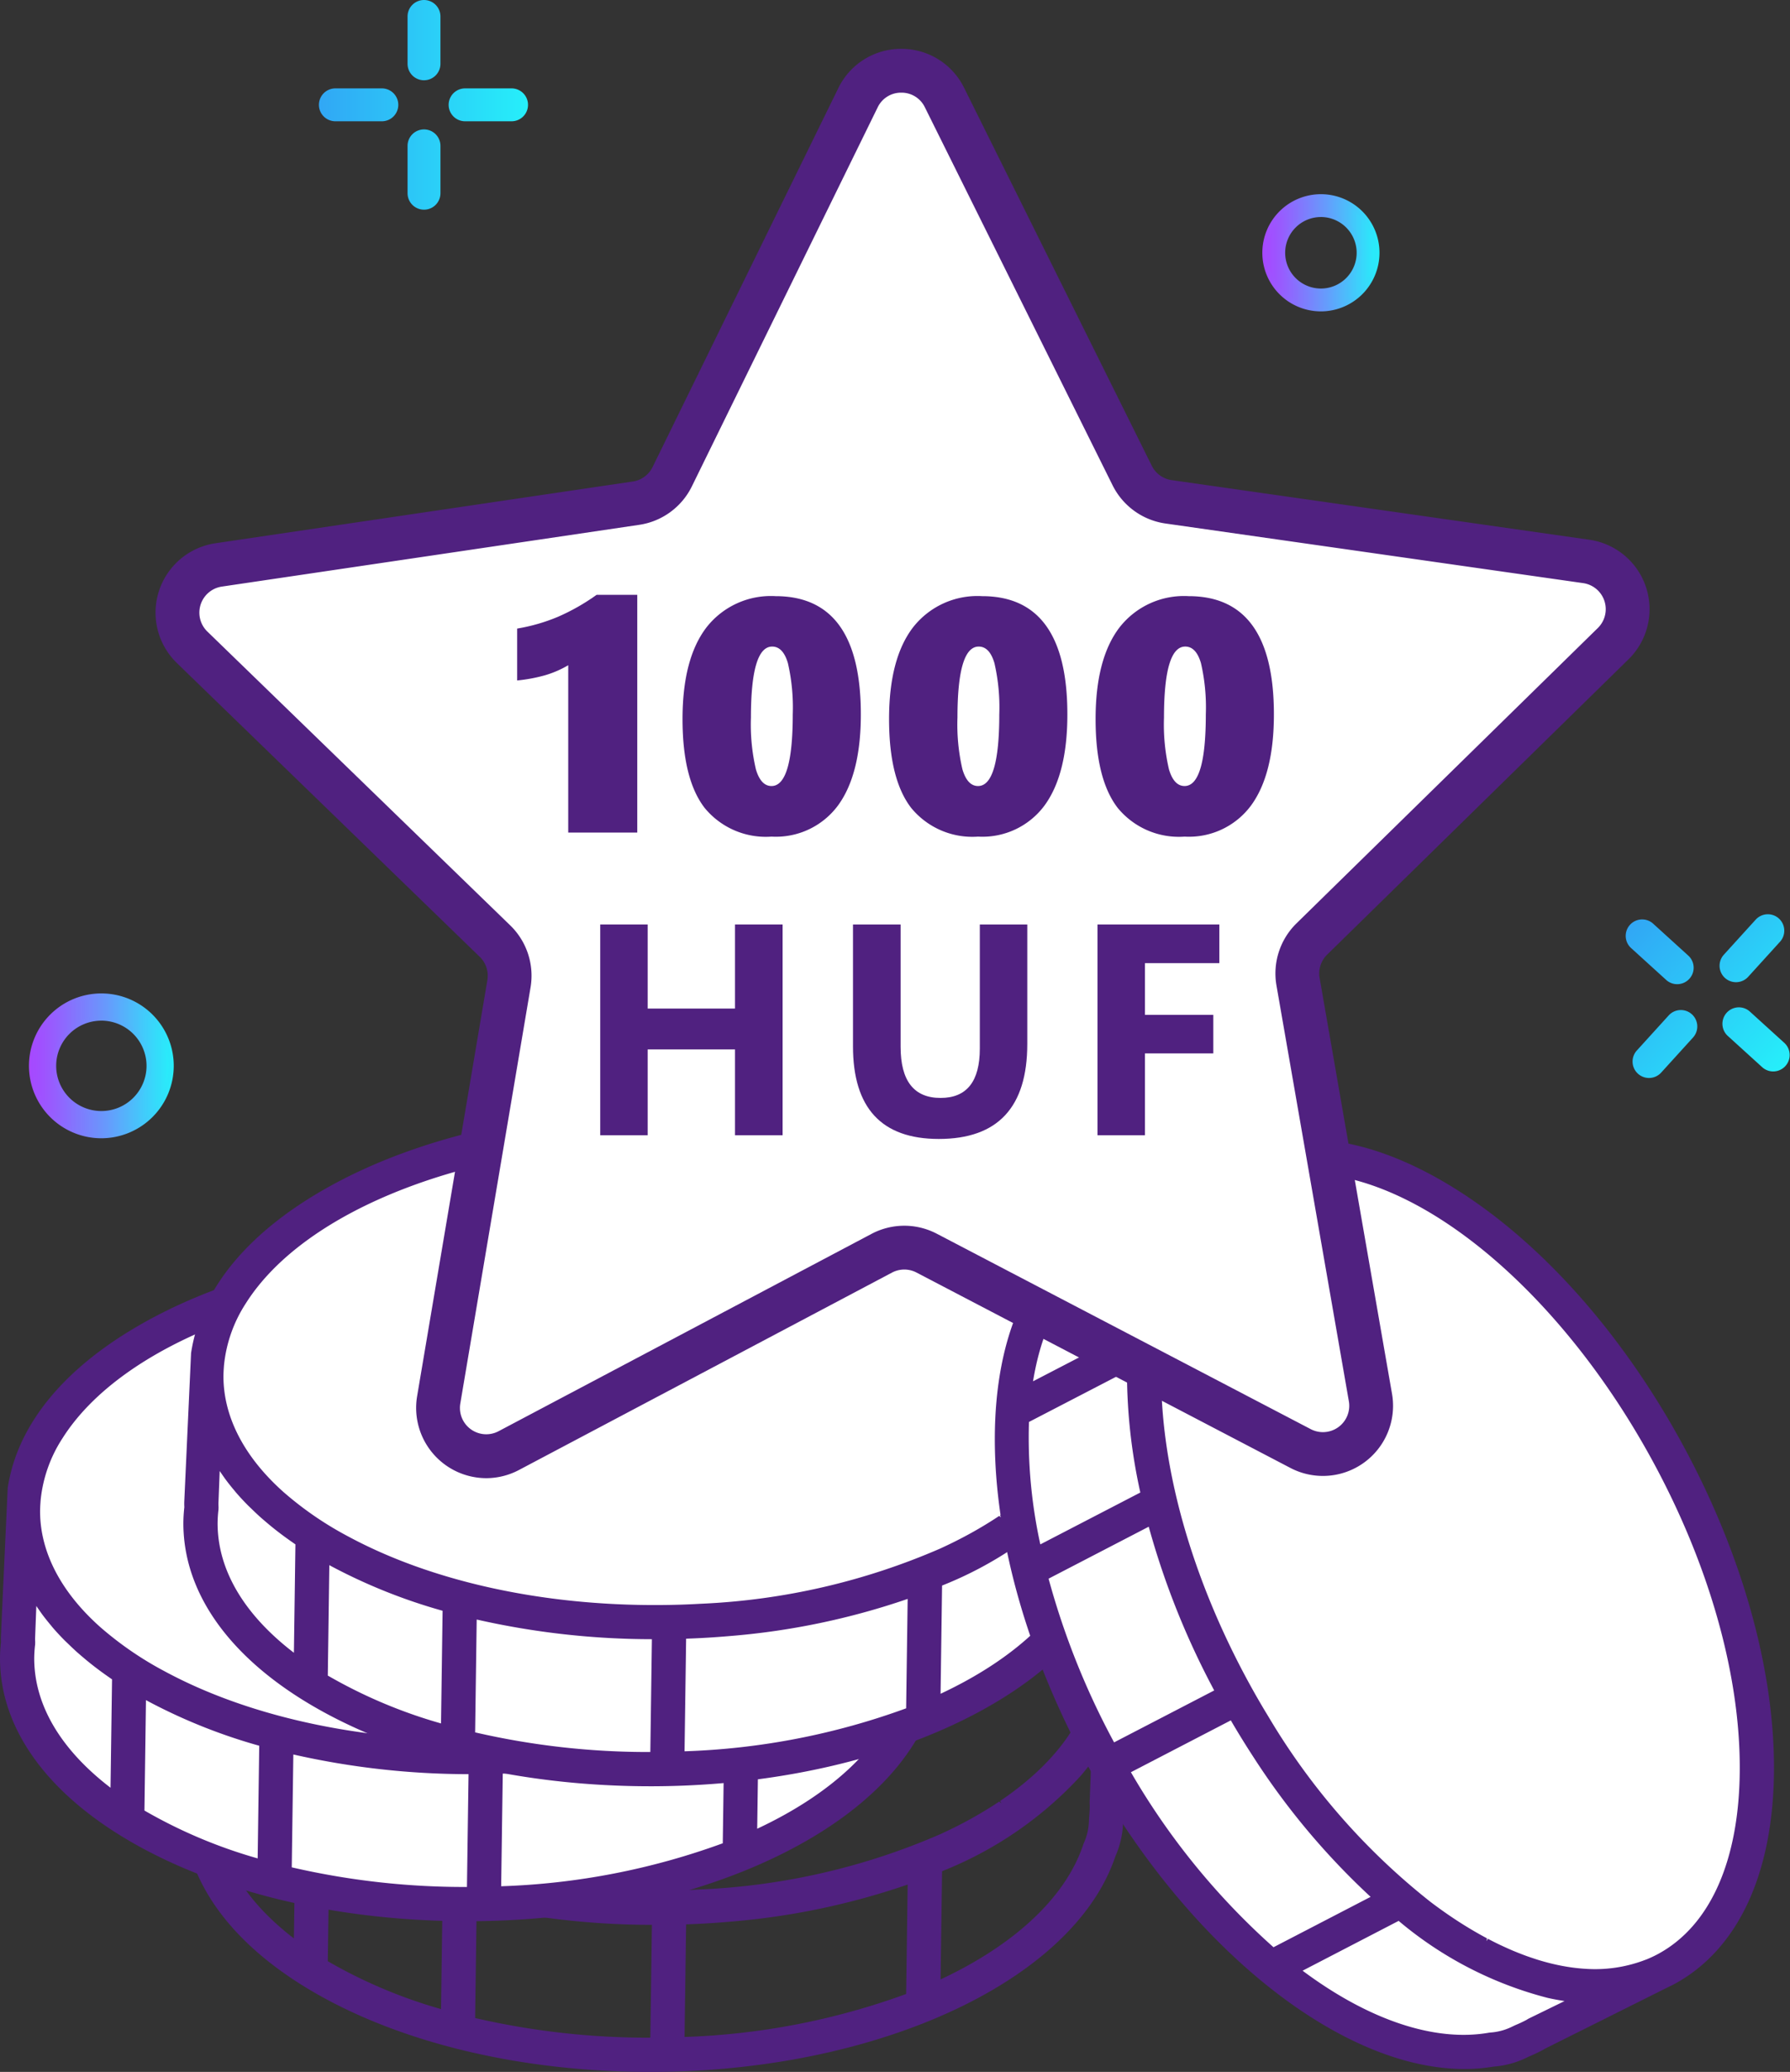
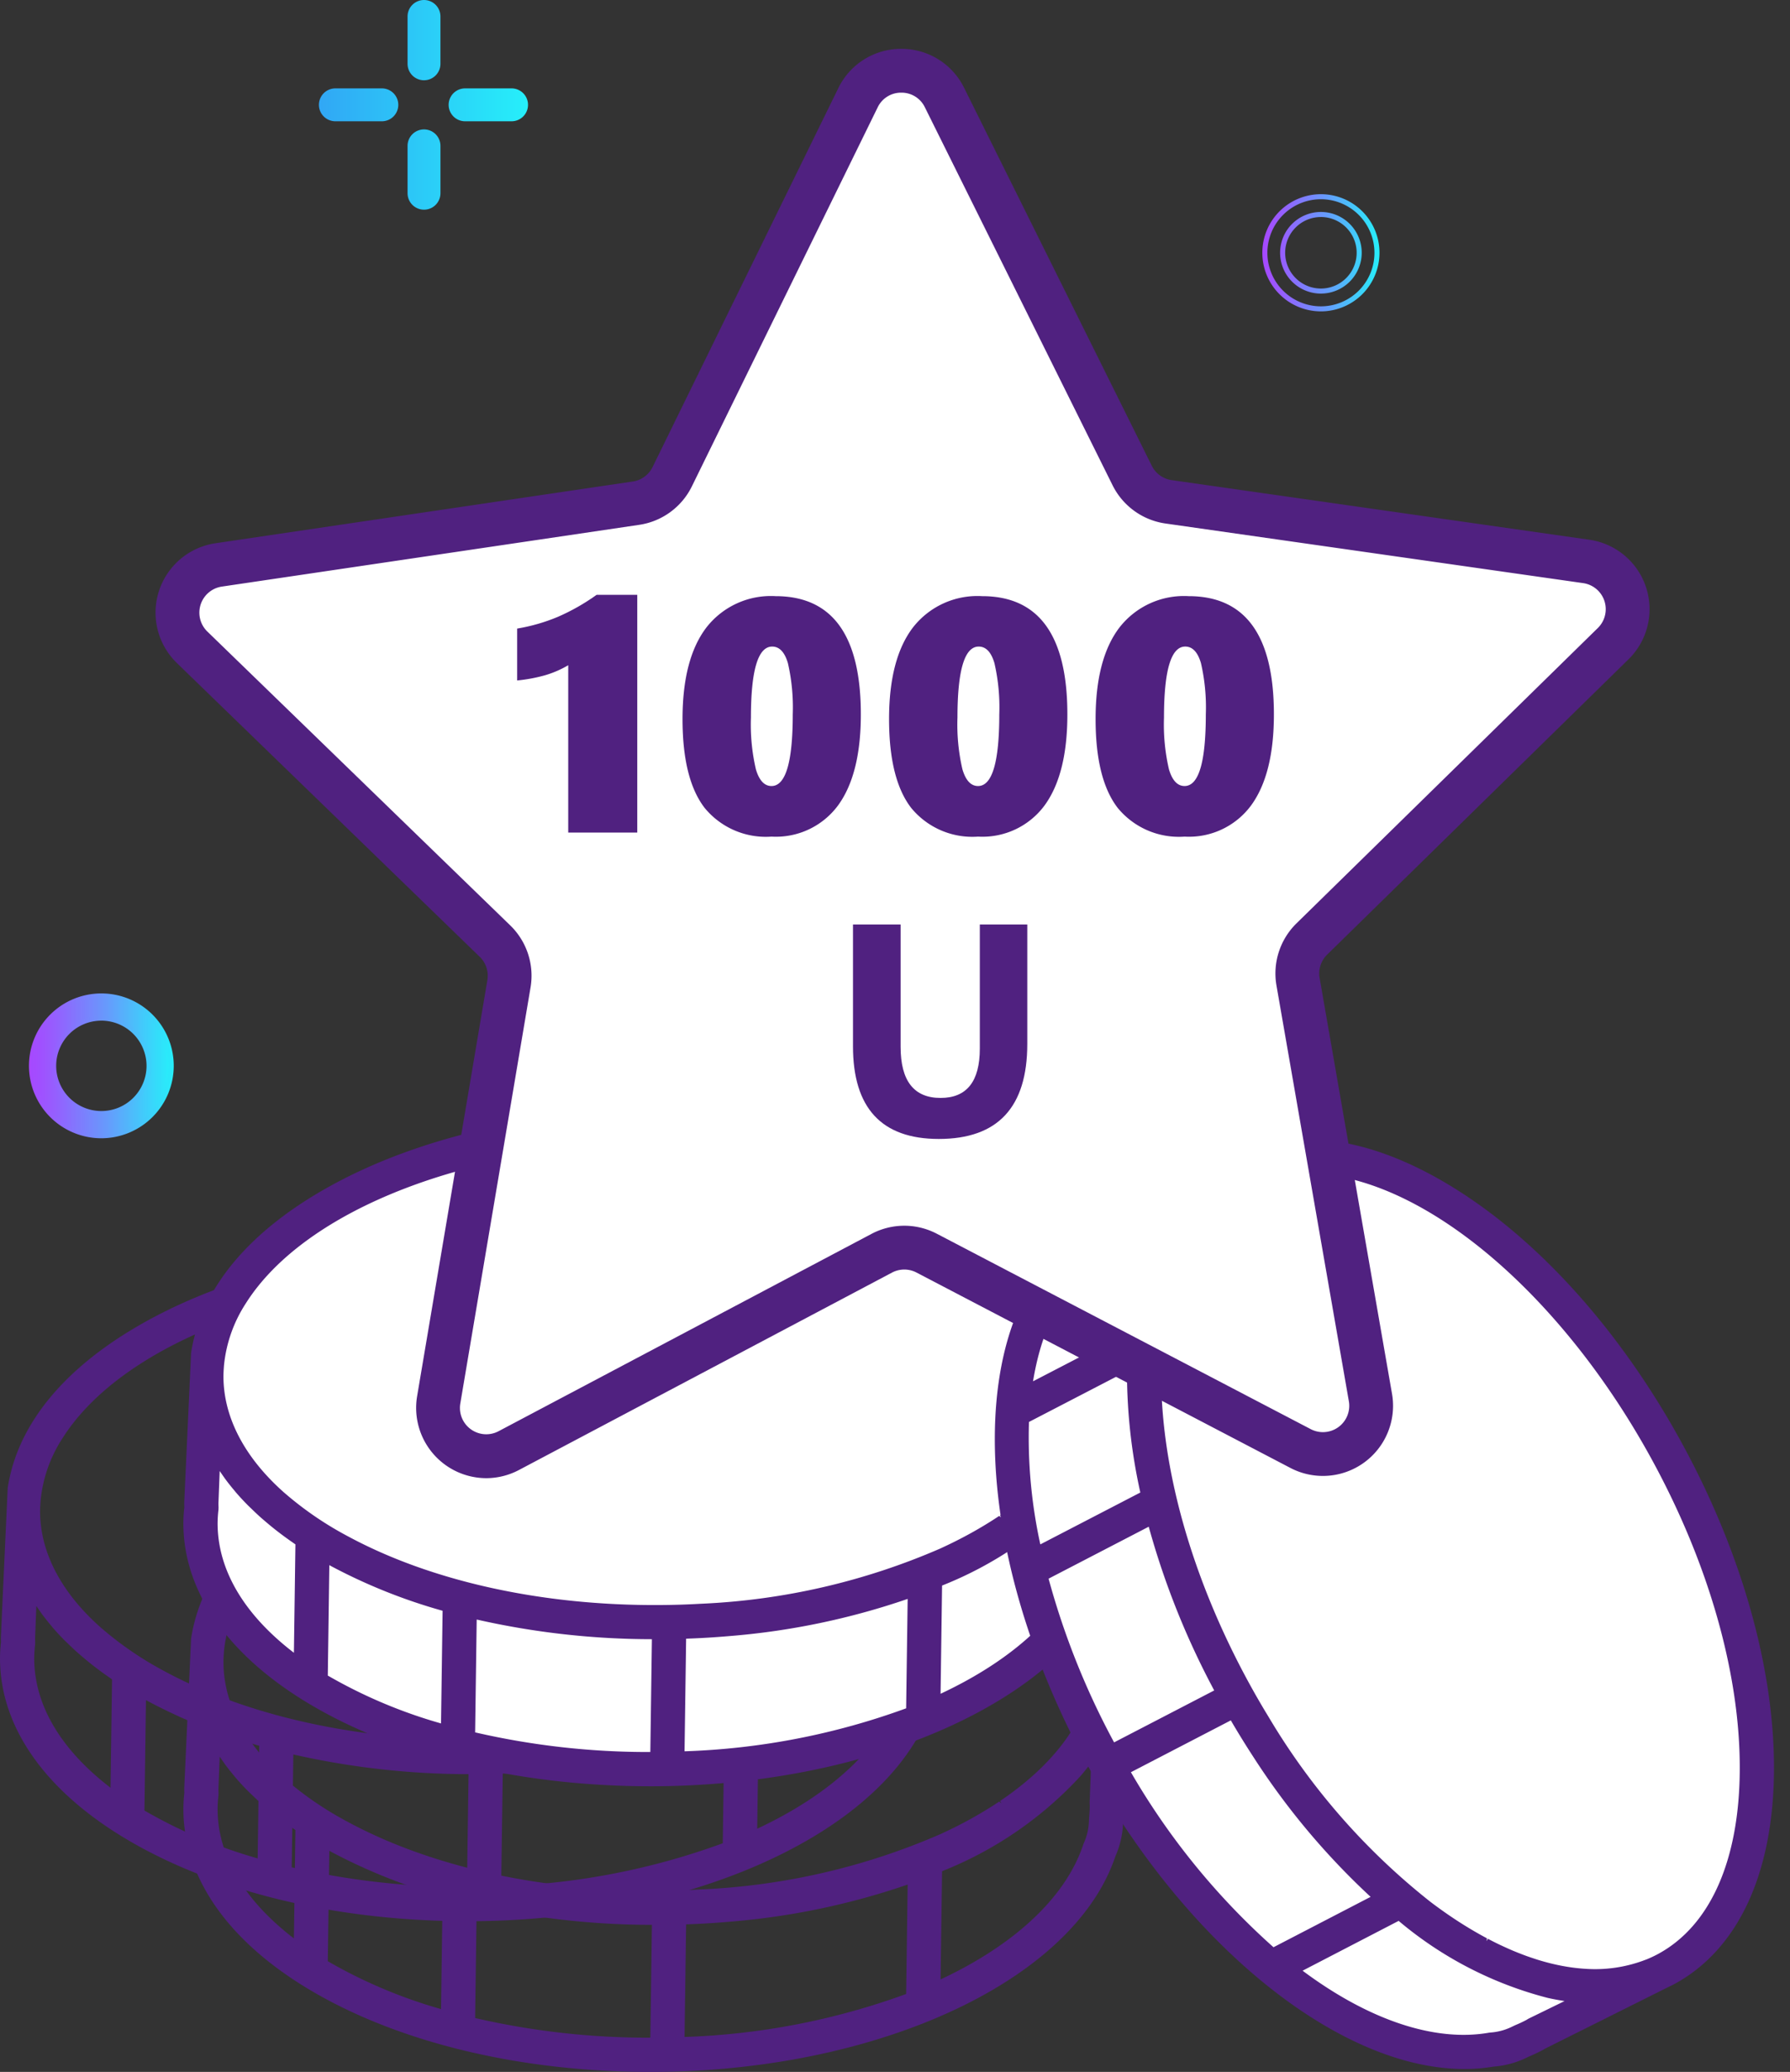
<svg xmlns="http://www.w3.org/2000/svg" xmlns:xlink="http://www.w3.org/1999/xlink" viewBox="0 0 152.751 176.757">
  <rect x="0" y="0" width="152.751" height="176.757" fill="#333333" stroke="none" />
  <defs>
    <style>.a{fill:#502180;}.b{fill:#fff;}.c{fill:url(#a);}.d{fill:url(#b);}.e{fill:url(#c);}.f{fill:url(#d);}.g{fill:url(#e);}.h{fill:url(#f);}</style>
    <linearGradient id="a" x1="27.179" y1="8.944" x2="45.096" y2="8.944" gradientUnits="userSpaceOnUse">
      <stop offset="0" stop-color="#31a7f5" />
      <stop offset="1" stop-color="#26effa" />
    </linearGradient>
    <linearGradient id="b" x1="2.686" y1="90.927" x2="14.611" y2="90.927" gradientUnits="userSpaceOnUse">
      <stop offset="0" stop-color="#a747ff" />
      <stop offset="0.174" stop-color="#955ffe" />
      <stop offset="0.542" stop-color="#669bfc" />
      <stop offset="1" stop-color="#26effa" />
    </linearGradient>
    <linearGradient id="c" x1="2.47" y1="90.927" x2="14.827" y2="90.927" xlink:href="#b" />
    <linearGradient id="d" x1="107.937" y1="21.564" x2="117.504" y2="21.564" xlink:href="#b" />
    <linearGradient id="e" x1="107.722" y1="21.564" x2="117.72" y2="21.564" xlink:href="#b" />
    <linearGradient id="f" x1="-608.619" y1="1058.359" x2="-590.702" y2="1058.359" gradientTransform="translate(1301.279 -295.159) rotate(42.256)" xlink:href="#a" />
  </defs>
  <path class="a" d="M84.005,125.49c-7.489-4.046-17.403-6.244-27.915-6.189s-20.402,2.357-27.849,6.481c-6.818,3.776-10.895,8.699-11.703,14.03q-.29,6.318-.579,12.636c-.007.177-.004.352.003.526a12.444,12.444,0,0,0-.08,1.416c.032,6.109,4.311,11.771,12.05,15.944,7.503,4.046,17.435,6.243,27.967,6.188,17.07-.09,31.976-6.206,37.493-14.967a15.341,15.341,0,0,0,1.576-3.285,7.527,7.527,0,0,0,.638-2.759l.009-.215a13.007,13.007,0,0,0,.066-1.328c0-.053-.004-.107-.008-.178q.171-5.896.342-11.792c.007-.188.019-.376.018-.565C95.999,135.324,91.728,129.662,84.005,125.49Zm-65.67,28.888a10.342,10.342,0,0,1,.075-1.225l.006-.192c-.006-.139-.011-.279-.006-.419l.131-3.415c.036.058.079.115.116.172.158.252.328.501.503.749.09.127.174.255.268.382.235.316.485.629.746.938.045.053.085.108.13.161.31.361.641.716.987,1.067.103.105.216.207.323.311.251.245.505.488.773.727.142.127.291.252.438.377.25.214.505.425.769.634q.243.193.494.382c.27.205.549.406.832.606.171.12.34.24.515.359l.009.007-.137,9.833C20.944,162.608,18.357,158.657,18.334,154.378Zm9.542,3.113c.178.1.349.204.532.302a47.307,47.307,0,0,0,9.597,3.817l-.141,10.097a42.959,42.959,0,0,1-10.127-4.261ZM40.309,172.344l.141-10.105a67.787,67.787,0,0,0,15.417,1.739l-.141,10.09A65.998,65.998,0,0,1,40.309,172.344Zm17.871,1.672.141-10.072c.101-.003.2-.01.301-.014q.698-.025,1.389-.063.217-.012.433-.025.826-.051,1.642-.119l.103-.008A61.794,61.794,0,0,0,77.695,160.44l-.137,9.829A60.964,60.964,0,0,1,58.179,174.016Zm35.039-20.27-.001.069c.001.052.004.103.009.17a10.517,10.517,0,0,1-.058,1.104l-.015.327a5.106,5.106,0,0,1-.45,1.907l-.046.118c-1.57,4.737-6.176,8.845-12.634,11.794l.136-9.755a31.91,31.91,0,0,0,11.857-8.099l.005-.006q.184-.214.36-.431c.103-.126.203-.252.301-.379.058-.075.118-.149.174-.225.179-.237.353-.476.517-.717Zm.361-12.301a10.545,10.545,0,0,1-.054,1.081l-.056.406a12.1,12.1,0,0,1-1.701,4.643l-.019.031c-.168.276-.349.548-.539.819l-.07.099q-.263.368-.554.73-.072.09-.147.18-.261.318-.544.631c-.082.09-.165.18-.249.269q-.248.265-.509.525c-.124.123-.252.245-.38.366-.146.138-.294.276-.446.412-.177.158-.359.314-.545.47-.117.098-.233.197-.353.294q-.362.292-.744.579c-.076.058-.151.116-.228.172q-.473.347-.975.686c-.026.018-.051.036-.078.054q-1.131.756-2.406,1.464c-.846.468-1.728.91-2.639,1.329a57.834,57.834,0,0,1-20.426,4.732c-.059.003-.119.005-.178.008-.531.029-1.064.054-1.601.071q-.911.028-1.83.034c-10.108.053-19.603-2.04-26.736-5.894a29.06,29.06,0,0,1-5.543-3.81c-3.37-3.006-5.179-6.433-5.198-9.988l0-.008c-.001-.21.01-.42.021-.629.004-.068.007-.132.012-.203l.013-.159a12.046,12.046,0,0,1,1.887-5.384c4.961-7.877,18.914-13.616,35.336-13.702,10.108-.053,19.603,2.04,26.736,5.894C89.738,131.374,93.552,136.274,93.579,141.446Z" />
  <path class="a" d="M55.513,176.757c-10.427,0-20.247-2.203-27.692-6.217-7.817-4.215-12.139-9.95-12.172-16.148a12.712,12.712,0,0,1,.082-1.442c-.008-.147-.011-.328-.004-.511l.579-12.638c.831-5.49,4.918-10.399,11.823-14.223,7.48-4.143,17.41-6.455,27.96-6.51,10.526-.046,20.505,2.153,28.028,6.217h0c7.802,4.215,12.116,9.95,12.149,16.148.001.139-.005.278-.012.417l-.007.158-.342,11.789c.005.055.008.113.009.17a13.307,13.307,0,0,1-.067,1.352l-.008.203a7.753,7.753,0,0,1-.657,2.844,15.511,15.511,0,0,1-1.592,3.316C87.966,170.609,72.82,176.667,55.9,176.756,55.771,176.756,55.641,176.757,55.513,176.757Zm.961-57.223c-.128,0-.255,0-.382.001-10.474.055-20.324,2.346-27.736,6.452-6.676,3.698-10.791,8.62-11.585,13.86l-.576,12.612c-.007.17-.003.338.003.507a13.021,13.021,0,0,0-.08,1.424c.032,6.02,4.267,11.61,11.927,15.739,7.469,4.027,17.359,6.208,27.855,6.16,16.767-.088,31.755-6.059,37.296-14.857a15.141,15.141,0,0,0,1.552-3.235,7.356,7.356,0,0,0,.626-2.693l.009-.216a13.085,13.085,0,0,0,.066-1.318c0-.048-.004-.097-.008-.163l.349-11.978c.006-.131.012-.262.011-.394-.032-6.019-4.26-11.609-11.904-15.739h0C76.53,121.717,66.804,119.533,56.473,119.533Zm-.963,54.769a65.906,65.906,0,0,1-15.255-1.731l-.182-.043.148-10.583.283.067a67.326,67.326,0,0,0,15.364,1.733l.237,0-.148,10.557-.23.001C55.655,174.302,55.582,174.302,55.51,174.302ZM40.545,172.16a65.552,65.552,0,0,0,14.951,1.675l.134-9.624a67.834,67.834,0,0,1-14.951-1.679Zm17.397,2.099.147-10.542.523-.02q.696-.025,1.385-.063l.431-.025q.823-.05,1.636-.119l.123.224-.02-.233A61.267,61.267,0,0,0,77.615,160.22l.317-.114L77.789,170.43l-.147.057a61.296,61.296,0,0,1-19.453,3.763Zm.609-10.091-.135,9.606a60.819,60.819,0,0,0,18.91-3.666l.13-9.334a61.984,61.984,0,0,1-15.248,3.174l-.104.009q-.818.069-1.647.12l-.434.026q-.694.038-1.394.063Zm-20.457,7.848-.294-.084a43.063,43.063,0,0,1-10.182-4.285l-.116-.069.146-10.483.551.312c.105.061.21.122.32.181a47.07,47.07,0,0,0,9.55,3.797l.172.049ZM27.973,167.314a42.488,42.488,0,0,0,9.662,4.083l.134-9.612a47.393,47.393,0,0,1-9.472-3.787c-.065-.036-.129-.071-.193-.108ZM79.786,169.6l.144-10.277.141-.06a31.812,31.812,0,0,0,11.771-8.036c.127-.147.245-.289.362-.432.102-.125.201-.249.298-.375l.172-.222c.177-.234.348-.47.511-.708l.458-.67-.19,4.997c.001.04.004.086.009.147a10.647,10.647,0,0,1-.058,1.147l-.015.314a5.329,5.329,0,0,1-.47,1.992l-.041.106c-1.535,4.63-6.066,8.868-12.755,11.922Zm.607-9.966-.129,9.232c6.385-2.986,10.702-7.06,12.174-11.5l.05-.129a4.898,4.898,0,0,0,.434-1.832l.015-.329a10.563,10.563,0,0,0,.058-1.092c-.005-.053-.009-.11-.01-.167l.001-.082.128-3.347-.068.09-.176.227c-.101.129-.202.256-.306.383q-.178.218-.363.435A32.172,32.172,0,0,1,80.392,159.635Zm-54.858,6.657-.366-.27c-4.601-3.401-7.045-7.428-7.067-11.642h0a10.54,10.54,0,0,1,.077-1.253l.004-.173c-.006-.128-.011-.274-.005-.421l.161-4.185.517.828c.156.248.324.494.496.739l.091.132c.056.082.113.164.173.245.232.313.479.621.736.927l.129.16c.293.34.622.695.976,1.055.06.061.123.121.187.181l.133.127c.248.242.5.483.766.72.108.097.221.193.333.289l.1.085c.248.212.501.421.763.629.161.128.324.253.49.379.268.203.544.403.826.601l.079.055c.143.101.286.202.433.301l.105.07.008.133Zm-6.788-16.43-.103,2.688c-.005.134,0,.268.006.4l-.006.21a10.299,10.299,0,0,0-.075,1.216h0c.021,3.95,2.27,7.743,6.512,10.993l.129-9.248c-.121-.083-.233-.162-.346-.241l-.078-.055c-.286-.201-.566-.404-.839-.61q-.254-.192-.499-.386c-.266-.211-.524-.425-.776-.64l-.099-.085c-.115-.098-.231-.196-.342-.296-.27-.242-.528-.488-.781-.734l-.128-.123c-.067-.064-.135-.127-.198-.192-.362-.367-.698-.73-.997-1.079l-.132-.163c-.265-.314-.518-.63-.755-.95-.063-.085-.123-.172-.182-.258l-.089-.128Q18.856,150.022,18.747,149.861Zm37.19,11.902c-10.007,0-19.395-2.099-26.473-5.923a29.326,29.326,0,0,1-5.587-3.841c-3.433-3.061-5.257-6.575-5.276-10.161-.001-.223.01-.436.021-.65l.025-.367a12.29,12.29,0,0,1,1.922-5.49c5.15-8.177,19.429-13.727,35.532-13.811,10.127-.048,19.682,2.05,26.849,5.921,6.977,3.77,10.835,8.743,10.863,14.003h0a10.733,10.733,0,0,1-.055,1.105l-.057.415a12.345,12.345,0,0,1-1.732,4.733c-.19.311-.373.589-.566.863l-.072.101c-.177.248-.365.495-.56.739l-.149.182c-.176.215-.361.427-.551.638-.083.092-.167.182-.252.273q-.25.267-.514.53c-.126.125-.255.248-.385.371-.147.139-.296.278-.45.416-.179.16-.363.318-.55.475l-.053.044c-.1.084-.2.169-.304.252q-.364.295-.751.584l-.229.173q-.478.351-.984.692l-.078.054c-.761.51-1.577,1.005-2.423,1.474-.824.456-1.717.906-2.654,1.337a57.922,57.922,0,0,1-20.51,4.753l-.179.008c-.532.029-1.068.054-1.606.071q-.914.028-1.836.034Q56.124,161.764,55.937,161.764Zm.541-39.777c-.125,0-.248,0-.373.001-15.95.084-30.071,5.546-35.139,13.593a11.825,11.825,0,0,0-1.852,5.28l-.025.355c-.011.202-.021.407-.02.613.018,3.458,1.788,6.852,5.119,9.822a28.876,28.876,0,0,0,5.498,3.779c7.099,3.835,16.541,5.918,26.624,5.866q.916-.004,1.824-.034c.535-.016,1.067-.041,1.596-.07l.178-.008a57.437,57.437,0,0,0,20.342-4.711c.926-.425,1.809-.87,2.623-1.321.835-.463,1.639-.952,2.39-1.454l.208.141-.131-.194q.498-.335.968-.68l.225-.171q.379-.285.738-.574c.1-.082.198-.164.297-.246l.053-.045c.183-.154.364-.309.539-.465.15-.135.297-.271.441-.408q.192-.181.377-.363.258-.257.502-.518c.083-.089.165-.177.246-.266q.278-.308.537-.622l.145-.178c.19-.237.373-.477.545-.719l.046-.065c.21-.298.388-.567.553-.838a11.931,11.931,0,0,0,1.687-4.584l.056-.406a10.386,10.386,0,0,0,.052-1.048h0c-.026-5.082-3.797-9.909-10.617-13.594C75.717,124.065,66.407,121.986,56.477,121.986Z" />
-   <path class="b" d="M80.383,128.577c-.032-6.108-4.303-11.771-12.027-15.943-7.489-4.046-17.403-6.244-27.916-6.189s-20.402,2.357-27.848,6.481c-6.818,3.776-10.895,8.698-11.703,14.03Q.6,133.273.311,139.592c-.007.177-.004.352.003.526a12.463,12.463,0,0,0-.08,1.416c.032,6.109,4.311,11.771,12.049,15.944,7.503,4.046,17.435,6.243,27.967,6.188,17.07-.09,31.976-6.206,37.493-14.967a15.337,15.337,0,0,0,1.576-3.285,7.529,7.529,0,0,0,.638-2.759l.009-.215a12.979,12.979,0,0,0,.066-1.328c0-.053-.004-.107-.008-.178q.171-5.896.342-11.792C80.372,128.953,80.384,128.766,80.383,128.577Z" />
  <path class="a" d="M68.357,112.633c-7.489-4.046-17.403-6.244-27.916-6.189s-20.402,2.357-27.848,6.481c-6.818,3.776-10.895,8.698-11.703,14.03Q.6,133.273.311,139.592c-.007.177-.004.352.003.526a12.465,12.465,0,0,0-.08,1.416c.032,6.109,4.311,11.771,12.049,15.944,7.503,4.046,17.435,6.243,27.967,6.188,17.07-.09,31.976-6.206,37.493-14.967a15.337,15.337,0,0,0,1.576-3.285,7.527,7.527,0,0,0,.638-2.759l.009-.215a13.009,13.009,0,0,0,.066-1.328c0-.053-.004-.107-.008-.178q.171-5.896.342-11.792c.007-.188.019-.376.018-.565C80.351,122.468,76.08,116.805,68.357,112.633ZM2.686,141.521a10.383,10.383,0,0,1,.075-1.225l.006-.193c-.006-.139-.011-.279-.006-.419L2.893,136.27c.035.058.079.115.116.172.158.252.329.501.503.749.089.127.174.255.268.382.235.316.485.629.746.939.045.053.085.108.13.161.31.361.641.716.987,1.067.103.105.216.207.323.311.251.245.506.488.773.727.142.127.291.252.438.377.25.214.505.425.769.634q.243.193.495.382.406.307.832.606c.171.12.34.24.515.359l.009.007-.137,9.833C5.296,149.751,2.709,145.8,2.686,141.521Zm9.542,3.113c.178.1.349.204.532.302a47.308,47.308,0,0,0,9.597,3.817l-.141,10.097A42.961,42.961,0,0,1,12.09,154.59ZM24.66,159.488l.141-10.105a67.797,67.797,0,0,0,15.417,1.739l-.141,10.09A66.01,66.01,0,0,1,24.66,159.488Zm17.871,1.672.141-10.072c.101-.003.2-.01.301-.014q.698-.025,1.389-.063.217-.012.433-.025.826-.051,1.642-.119l.103-.008a61.798,61.798,0,0,0,15.507-3.274l-.137,9.828A60.964,60.964,0,0,1,42.531,161.16ZM77.57,140.89l-.001.069c.001.052.004.103.01.17a10.546,10.546,0,0,1-.058,1.104l-.015.327a5.104,5.104,0,0,1-.449,1.907l-.046.118c-1.57,4.737-6.176,8.845-12.634,11.794l.136-9.755A31.91,31.91,0,0,0,76.37,138.524l.005-.006q.184-.214.36-.431c.103-.126.203-.252.301-.379.058-.075.118-.15.174-.225.179-.237.353-.476.517-.717Zm.361-12.301a10.545,10.545,0,0,1-.054,1.081l-.056.406a12.1,12.1,0,0,1-1.701,4.643l-.019.031c-.168.276-.349.549-.539.819l-.07.099q-.263.368-.553.73-.072.09-.147.18-.262.318-.544.631c-.082.09-.165.18-.249.269q-.248.265-.509.525c-.124.123-.251.245-.38.366-.146.138-.294.276-.446.412-.177.158-.36.314-.545.47-.117.098-.233.197-.353.294q-.362.292-.744.579c-.076.057-.151.115-.228.172q-.473.347-.975.686c-.026.018-.051.036-.078.053q-1.131.757-2.406,1.464c-.846.469-1.728.911-2.639,1.329a57.836,57.836,0,0,1-20.426,4.732c-.059.003-.119.005-.178.008-.531.029-1.064.054-1.601.071q-.911.028-1.83.034c-10.108.053-19.603-2.04-26.736-5.894a29.068,29.068,0,0,1-5.543-3.81c-3.37-3.006-5.179-6.433-5.197-9.988l0-.008c-.001-.21.01-.42.021-.629.004-.068.007-.132.012-.203l.013-.159a12.047,12.047,0,0,1,1.887-5.384c4.961-7.877,18.914-13.616,35.336-13.702,10.108-.053,19.603,2.04,26.736,5.894C74.09,118.518,77.904,123.418,77.931,128.589Z" />
  <path class="a" d="M39.864,163.9c-10.427,0-20.247-2.203-27.692-6.217C4.356,153.469.033,147.734,0,141.535a12.72,12.72,0,0,1,.082-1.442c-.008-.146-.011-.327-.004-.51l.579-12.638c.831-5.489,4.918-10.399,11.823-14.224,7.48-4.143,17.41-6.455,27.96-6.51,10.533-.054,20.504,2.153,28.028,6.217h0c7.802,4.215,12.116,9.95,12.149,16.148.001.143-.006.286-.012.428l-.006.147L80.257,140.94c.005.055.008.113.008.17a13.247,13.247,0,0,1-.067,1.352l-.008.203a7.757,7.757,0,0,1-.657,2.844,15.534,15.534,0,0,1-1.592,3.315c-5.622,8.928-20.769,14.987-37.689,15.076C40.123,163.9,39.993,163.9,39.864,163.9Zm.961-57.223c-.128,0-.255,0-.382.001-10.473.055-20.324,2.346-27.736,6.452C5.933,116.881,1.927,121.674,1.121,126.99L.544,139.602c-.006.169-.003.338.003.507a13.056,13.056,0,0,0-.08,1.424c.032,6.02,4.267,11.61,11.927,15.739,7.469,4.027,17.364,6.202,27.855,6.16,16.767-.088,31.756-6.059,37.296-14.857a15.149,15.149,0,0,0,1.552-3.235,7.345,7.345,0,0,0,.626-2.693l.009-.216a13.085,13.085,0,0,0,.066-1.318c0-.049-.004-.098-.008-.164l.348-11.966c.006-.135.012-.27.011-.405-.032-6.02-4.259-11.609-11.904-15.739C60.881,108.861,51.156,106.677,40.825,106.677Zm-.967,54.769a65.894,65.894,0,0,1-15.251-1.731l-.182-.043.148-10.583.283.067a67.338,67.338,0,0,0,15.364,1.733l.237,0-.148,10.556-.23.001C40.005,161.446,39.931,161.446,39.858,161.446Zm-14.961-2.142a65.519,65.519,0,0,0,14.951,1.675l.135-9.624a67.852,67.852,0,0,1-14.951-1.679Zm17.397,2.099.148-10.541.523-.021q.695-.025,1.384-.063l.432-.025q.823-.05,1.636-.119l.123.224-.02-.233a61.267,61.267,0,0,0,15.447-3.261l.317-.114-.144,10.323-.147.057A61.29,61.29,0,0,1,42.54,161.393Zm.609-10.092-.135,9.606a60.82,60.82,0,0,0,18.91-3.666l.13-9.334A61.984,61.984,0,0,1,46.56,151.09l-.104.009q-.818.069-1.647.12l-.434.025q-.693.038-1.393.063ZM22.446,159.16l-.294-.084A43.085,43.085,0,0,1,11.97,154.79l-.116-.069L12,144.239l.559.316c.103.059.205.119.311.176a47.072,47.072,0,0,0,9.55,3.798l.172.049Zm-10.121-4.702a42.503,42.503,0,0,0,9.662,4.083l.135-9.611a47.394,47.394,0,0,1-9.473-3.787c-.065-.036-.129-.071-.193-.108Zm51.813,2.286.143-10.277.141-.06a31.807,31.807,0,0,0,11.771-8.037c.127-.147.245-.289.362-.432.102-.125.201-.249.298-.374l.172-.222c.177-.234.348-.47.511-.708l.458-.669-.19,4.995c.001.042.003.088.009.148a10.655,10.655,0,0,1-.058,1.147l-.015.314a5.331,5.331,0,0,1-.47,1.992l-.041.106c-1.535,4.63-6.066,8.868-12.755,11.922Zm.607-9.966-.129,9.232c6.385-2.986,10.702-7.06,12.174-11.5l.05-.129a4.899,4.899,0,0,0,.434-1.832l.015-.329a10.543,10.543,0,0,0,.058-1.092c-.005-.054-.009-.111-.009-.168l.001-.08.128-3.347-.068.09-.176.227c-.1.129-.202.256-.306.383q-.178.218-.364.435A32.167,32.167,0,0,1,64.744,146.779ZM9.887,153.435l-.366-.27c-4.602-3.401-7.046-7.426-7.068-11.642h0a10.603,10.603,0,0,1,.077-1.252l.005-.174c-.006-.127-.011-.273-.006-.42l.161-4.186.517.828c.156.248.324.494.496.739l.092.132c.056.082.113.164.173.245.232.313.479.622.737.927l.129.16c.293.34.622.695.976,1.055.059.06.121.119.183.178l.137.131c.248.242.5.483.766.72.112.1.228.199.344.298l.089.076c.248.212.501.422.763.629q.241.192.49.379.403.305.826.601l.079.055c.143.101.286.202.433.301l.105.07.008.133ZM2.92,141.52c.021,3.95,2.27,7.743,6.512,10.993l.129-9.247c-.121-.083-.233-.162-.346-.241l-.078-.055c-.286-.201-.566-.404-.839-.611q-.253-.191-.498-.385c-.266-.211-.524-.424-.776-.64l-.088-.075c-.119-.101-.238-.203-.353-.305-.27-.242-.528-.488-.781-.734l-.131-.126c-.066-.063-.132-.125-.195-.189-.362-.367-.698-.73-.997-1.079l-.131-.163c-.264-.314-.517-.63-.755-.95-.063-.086-.123-.172-.182-.258l-.089-.128q-.113-.16-.222-.321l-.103,2.688c-.005.134,0,.267.006.4l-.006.21A10.336,10.336,0,0,0,2.92,141.52Zm37.369,7.387c-10.007,0-19.395-2.099-26.474-5.923a29.356,29.356,0,0,1-5.587-3.841c-3.433-3.061-5.257-6.575-5.276-10.161-.001-.223.01-.436.021-.65l.025-.367a12.283,12.283,0,0,1,1.922-5.49c5.149-8.177,19.429-13.727,35.532-13.812,10.159-.043,19.682,2.05,26.849,5.922,6.977,3.769,10.835,8.742,10.863,14.003h0a10.671,10.671,0,0,1-.055,1.105l-.057.415a12.349,12.349,0,0,1-1.732,4.733c-.19.311-.373.589-.566.863l-.071.1c-.178.249-.366.496-.561.74l-.149.183c-.176.214-.36.427-.55.638-.083.092-.167.182-.252.273q-.251.268-.515.53c-.126.125-.255.248-.385.371-.147.139-.296.278-.45.416-.178.16-.363.318-.55.475l-.053.044c-.1.084-.2.169-.303.252q-.365.295-.751.584l-.229.173q-.478.351-.984.692l-.079.054c-.759.508-1.574,1.004-2.423,1.474-.823.456-1.716.906-2.654,1.337a57.918,57.918,0,0,1-20.51,4.753l-.179.008c-.532.029-1.067.054-1.606.071q-.914.028-1.836.034C40.539,148.907,40.413,148.907,40.289,148.907Zm.54-39.778c-.124,0-.248,0-.373.001-15.95.084-30.071,5.546-35.139,13.593a11.82,11.82,0,0,0-1.852,5.28l-.025.355c-.011.202-.021.407-.02.613.018,3.458,1.788,6.852,5.119,9.822a28.899,28.899,0,0,0,5.498,3.779c7.098,3.835,16.529,5.918,26.624,5.866q.916-.005,1.824-.034c.535-.016,1.066-.041,1.596-.07l.178-.008a57.439,57.439,0,0,0,20.342-4.711c.927-.426,1.809-.87,2.622-1.321.838-.464,1.642-.953,2.39-1.454l.208.141-.13-.194q.498-.336.968-.68l.226-.171c.252-.189.498-.38.737-.573.1-.082.198-.164.297-.246l.053-.045c.183-.154.364-.309.539-.465.15-.135.297-.271.441-.408q.192-.181.377-.363.258-.257.503-.518.124-.133.246-.266c.185-.205.364-.413.536-.622l.145-.178q.285-.356.546-.719l.07-.099c.186-.265.364-.534.529-.805a11.936,11.936,0,0,0,1.687-4.584l.056-.406a10.254,10.254,0,0,0,.052-1.048v0c-.026-5.082-3.797-9.91-10.617-13.594C60.069,111.209,50.758,109.13,40.829,109.13Z" />
  <path class="b" d="M96.032,117.063c-.032-6.108-4.303-11.771-12.027-15.943-7.489-4.046-17.403-6.244-27.915-6.189s-20.402,2.357-27.849,6.481c-6.818,3.776-10.895,8.698-11.703,14.03q-.289,6.318-.579,12.636c-.007.177-.004.352.003.526a12.442,12.442,0,0,0-.08,1.416c.032,6.109,4.311,11.771,12.05,15.944,7.503,4.046,17.435,6.243,27.967,6.188,17.07-.09,31.976-6.206,37.493-14.967a15.347,15.347,0,0,0,1.576-3.285,7.529,7.529,0,0,0,.638-2.759l.009-.215a13.036,13.036,0,0,0,.066-1.328c0-.053-.004-.107-.008-.178q.171-5.896.342-11.792C96.02,117.44,96.033,117.252,96.032,117.063Z" />
  <path class="a" d="M84.005,101.12c-7.489-4.046-17.403-6.244-27.915-6.189s-20.402,2.357-27.849,6.481c-6.818,3.776-10.895,8.698-11.703,14.03q-.29,6.318-.579,12.636c-.007.177-.004.352.003.526a12.444,12.444,0,0,0-.08,1.416c.032,6.109,4.311,11.771,12.05,15.944,7.503,4.046,17.435,6.243,27.967,6.188,17.07-.09,31.976-6.206,37.493-14.967a15.339,15.339,0,0,0,1.576-3.285,7.527,7.527,0,0,0,.638-2.759l.009-.215a13.006,13.006,0,0,0,.066-1.328c0-.053-.004-.107-.008-.178q.171-5.896.342-11.792c.007-.188.019-.376.018-.565C95.999,110.954,91.728,105.292,84.005,101.12Zm-65.67,28.888a10.34,10.34,0,0,1,.075-1.225l.006-.193c-.006-.139-.011-.279-.006-.419l.131-3.415c.036.058.079.115.116.172.158.252.328.501.503.749.09.127.174.255.268.382.235.316.485.629.746.939.045.053.085.108.13.161.31.361.641.716.987,1.067.103.105.216.207.323.311.251.245.505.488.773.727.142.127.291.252.438.377.25.214.505.425.769.634q.243.193.494.382c.27.204.549.406.832.606.171.12.34.24.515.359l.009.007-.137,9.833C20.944,138.238,18.357,134.287,18.334,130.008Zm9.542,3.113c.178.1.349.203.532.302a47.307,47.307,0,0,0,9.597,3.817l-.141,10.097a42.963,42.963,0,0,1-10.127-4.261Zm12.432,14.853.141-10.105a67.793,67.793,0,0,0,15.417,1.739l-.141,10.09A66.003,66.003,0,0,1,40.309,147.974Zm17.871,1.672.141-10.072c.101-.003.2-.01.301-.014q.698-.025,1.389-.063.217-.012.433-.025.826-.051,1.642-.119l.103-.008A61.794,61.794,0,0,0,77.695,136.07l-.137,9.829A60.967,60.967,0,0,1,58.179,149.646Zm35.039-20.27-.001.069c.001.052.004.103.009.17a10.519,10.519,0,0,1-.058,1.104l-.015.327a5.106,5.106,0,0,1-.45,1.907l-.046.118c-1.57,4.737-6.176,8.845-12.634,11.794l.136-9.755a31.91,31.91,0,0,0,11.857-8.099l.005-.006q.184-.214.36-.431c.103-.126.203-.252.301-.379.058-.075.118-.149.174-.225.179-.237.353-.476.517-.717Zm.361-12.301a10.545,10.545,0,0,1-.054,1.081l-.056.406a12.1,12.1,0,0,1-1.701,4.643l-.019.031c-.168.276-.349.548-.539.819l-.07.099q-.263.368-.554.73-.072.09-.147.18-.261.318-.544.631c-.082.09-.165.18-.249.269q-.248.265-.509.525c-.124.123-.252.245-.38.366-.146.138-.294.276-.446.412-.177.158-.359.314-.545.47-.117.098-.233.197-.353.294q-.362.292-.744.579c-.076.057-.151.116-.228.172q-.473.347-.975.686c-.026.018-.051.036-.078.054q-1.131.756-2.406,1.464c-.846.469-1.728.911-2.639,1.329a57.837,57.837,0,0,1-20.426,4.732c-.059.003-.119.005-.178.008-.531.029-1.064.054-1.601.071q-.911.028-1.83.034c-10.108.053-19.603-2.04-26.736-5.894a29.065,29.065,0,0,1-5.543-3.81c-3.37-3.006-5.179-6.433-5.198-9.988l0-.008c-.001-.21.01-.42.021-.629.004-.068.007-.132.012-.203l.013-.159a12.047,12.047,0,0,1,1.887-5.384c4.961-7.877,18.914-13.616,35.336-13.702,10.108-.053,19.603,2.04,26.736,5.894C89.738,107.004,93.552,111.904,93.579,117.076Z" />
  <path class="a" d="M55.514,152.387c-10.428,0-20.249-2.203-27.694-6.217-7.817-4.215-12.139-9.949-12.172-16.148a12.721,12.721,0,0,1,.082-1.442c-.008-.146-.011-.327-.004-.51l.579-12.638c.831-5.49,4.918-10.399,11.823-14.223,7.48-4.143,17.41-6.455,27.96-6.51,10.54-.048,20.505,2.153,28.028,6.217,7.802,4.215,12.116,9.949,12.149,16.147.001.14-.005.278-.012.417l-.007.158-.342,11.79c.005.055.008.112.009.17a13.315,13.315,0,0,1-.067,1.352l-.008.202a7.76,7.76,0,0,1-.657,2.844,15.501,15.501,0,0,1-1.592,3.315C87.966,146.239,72.82,152.297,55.9,152.386,55.771,152.387,55.643,152.387,55.514,152.387Zm.959-57.224c-.128,0-.255,0-.382.001-10.473.055-20.324,2.346-27.736,6.452-6.676,3.698-10.791,8.62-11.585,13.86l-.576,12.612c-.007.169-.003.338.003.507a13.029,13.029,0,0,0-.08,1.424c.032,6.02,4.267,11.609,11.927,15.739,7.469,4.027,17.349,6.203,27.855,6.16,16.767-.088,31.756-6.059,37.296-14.858a15.135,15.135,0,0,0,1.552-3.235,7.354,7.354,0,0,0,.626-2.694l.009-.216a13.095,13.095,0,0,0,.066-1.318c0-.049-.004-.098-.008-.163l.349-11.978c.006-.131.012-.262.011-.394-.032-6.02-4.259-11.609-11.904-15.739C76.53,97.347,66.805,95.163,56.473,95.163ZM55.51,149.932a65.928,65.928,0,0,1-15.255-1.731l-.182-.043.148-10.583.283.067a67.343,67.343,0,0,0,15.364,1.733l.237,0-.148,10.556-.23.001Q55.619,149.932,55.51,149.932ZM40.545,147.79a65.558,65.558,0,0,0,14.951,1.675l.134-9.624a67.853,67.853,0,0,1-14.951-1.678Zm17.397,2.099.147-10.541.523-.021q.695-.026,1.384-.063l.432-.025q.823-.051,1.636-.119l.102-.008a61.282,61.282,0,0,0,15.448-3.261l.317-.114L77.789,146.06l-.147.057a61.276,61.276,0,0,1-19.453,3.762Zm.609-10.091-.135,9.606a60.802,60.802,0,0,0,18.91-3.666l.13-9.334a61.985,61.985,0,0,1-15.248,3.174l-.07.006c-.579.049-1.128.088-1.681.123l-.434.025q-.693.038-1.394.063Zm-20.457,7.848-.294-.084a43.044,43.044,0,0,1-10.182-4.285l-.116-.069.146-10.482.555.314c.104.06.208.12.316.179a47.069,47.069,0,0,0,9.55,3.798l.172.049ZM27.973,142.944a42.478,42.478,0,0,0,9.662,4.083l.134-9.611a47.399,47.399,0,0,1-9.472-3.787c-.065-.035-.129-.071-.193-.107ZM79.786,145.23l.144-10.277.141-.059a31.823,31.823,0,0,0,11.771-8.037c.127-.147.245-.289.362-.432.102-.125.201-.25.298-.375l.172-.222c.177-.234.348-.47.511-.708l.458-.67-.19,4.997c.001.04.004.087.009.147a10.647,10.647,0,0,1-.058,1.147l-.015.315a5.328,5.328,0,0,1-.47,1.992l-.041.106c-1.535,4.63-6.066,8.868-12.755,11.922Zm.607-9.965-.129,9.232c6.385-2.986,10.702-7.06,12.174-11.499l.05-.129a4.897,4.897,0,0,0,.434-1.831l.015-.329a10.563,10.563,0,0,0,.058-1.092c-.005-.053-.009-.11-.01-.167l.001-.082.128-3.347-.068.09-.176.227c-.101.129-.202.257-.306.384q-.178.218-.364.435A32.173,32.173,0,0,1,80.392,135.265Zm-54.858,6.656-.366-.27c-4.601-3.401-7.045-7.427-7.067-11.642h0a10.535,10.535,0,0,1,.077-1.253l.004-.174c-.006-.128-.011-.274-.005-.421l.161-4.189.403.662c.016.027.035.054.054.081l.06.089c.157.249.325.495.496.739l.088.127c.058.084.115.167.176.25.232.313.479.622.737.927l.129.159c.295.343.624.698.976,1.056.062.063.127.125.192.186l.127.122c.248.243.501.484.766.72.113.101.23.201.347.3l.086.074c.248.212.501.422.763.629q.241.191.49.379c.268.203.545.403.826.601l.063.044c.148.104.296.209.449.311l.105.071.008.133Zm-6.788-16.43-.103,2.689c-.005.135,0,.267.006.4l-.006.21a10.295,10.295,0,0,0-.075,1.216v0c.021,3.949,2.27,7.743,6.512,10.993l.129-9.247c-.126-.087-.244-.169-.361-.252l-.063-.044q-.429-.302-.839-.611c-.169-.128-.336-.256-.499-.386-.266-.211-.524-.425-.776-.64l-.085-.073c-.12-.102-.24-.204-.356-.308-.27-.241-.528-.487-.781-.734l-.122-.117c-.069-.066-.138-.131-.204-.198-.359-.364-.695-.727-.997-1.078l-.132-.162c-.265-.314-.518-.63-.755-.951-.065-.087-.125-.175-.186-.263l-.086-.123Q18.856,125.652,18.747,125.491Zm37.19,11.903c-10.006,0-19.395-2.099-26.473-5.923a29.351,29.351,0,0,1-5.587-3.841c-3.433-3.062-5.257-6.575-5.276-10.162-.001-.223.01-.436.021-.65l.025-.367a12.291,12.291,0,0,1,1.922-5.49c5.15-8.177,19.429-13.727,35.532-13.811,10.148-.057,19.682,2.05,26.849,5.922,6.977,3.769,10.835,8.742,10.863,14.003h0a10.728,10.728,0,0,1-.055,1.105l-.057.415a12.35,12.35,0,0,1-1.732,4.733c-.19.311-.373.588-.566.863l-.072.102c-.177.248-.365.494-.56.739l-.149.182c-.176.215-.361.428-.551.638-.083.092-.167.182-.252.273q-.249.267-.514.53c-.126.124-.255.248-.385.371-.147.139-.297.278-.45.416-.179.16-.363.318-.55.475-.144.121-.248.209-.356.296q-.365.296-.751.584l-.23.174q-.477.351-.983.692l-.078.054c-.76.508-1.575,1.004-2.423,1.474-.824.457-1.717.906-2.654,1.337a57.908,57.908,0,0,1-20.51,4.753l-.179.008c-.532.029-1.068.054-1.606.071q-.914.028-1.836.034C56.187,137.394,56.062,137.394,55.937,137.394Zm.54-39.778c-.124,0-.248,0-.373.001-15.95.084-30.071,5.546-35.139,13.593a11.828,11.828,0,0,0-1.852,5.28l-.025.355c-.011.202-.021.407-.02.613.018,3.458,1.788,6.852,5.119,9.823a28.873,28.873,0,0,0,5.498,3.779c7.1,3.835,16.556,5.932,26.624,5.866q.916-.005,1.824-.034c.534-.017,1.066-.041,1.595-.071l.178-.008a57.436,57.436,0,0,0,20.342-4.711c.926-.425,1.809-.87,2.623-1.321.837-.464,1.641-.953,2.39-1.453l.208.141-.131-.194q.498-.336.967-.681l.225-.171q.379-.285.738-.574c.105-.085.207-.171.309-.257.224-.188.404-.343.579-.499.15-.134.297-.271.441-.407.128-.121.254-.241.377-.363q.258-.256.502-.518c.083-.089.166-.178.246-.267.185-.205.364-.412.536-.622l.145-.178c.19-.237.372-.477.545-.719l.06-.085c.196-.279.374-.547.539-.819a11.934,11.934,0,0,0,1.687-4.584l.056-.406a10.378,10.378,0,0,0,.052-1.048h0c-.026-5.082-3.797-9.909-10.617-13.594C75.717,99.695,66.406,97.616,56.477,97.616Z" />
  <path class="b" d="M151.151,150.914c.025-8.512-2.724-18.287-7.742-27.525s-11.721-16.865-18.875-21.477c-6.55-4.223-12.815-5.489-17.895-3.681L95.23,103.694c-.159.078-.312.163-.462.252a12.474,12.474,0,0,0-1.286.599c-5.368,2.916-8.335,9.363-8.354,18.155-.019,8.524,2.74,18.315,7.767,27.57,8.148,15.001,20.584,25.244,30.912,25.965a15.339,15.339,0,0,0,3.64-.164,7.526,7.526,0,0,0,2.733-.742l.194-.094a12.988,12.988,0,0,0,1.202-.57c.047-.025.092-.053.153-.091q5.276-2.636,10.553-5.272c.169-.083.34-.161.507-.251C148.154,166.133,151.125,159.692,151.151,150.914Z" />
  <path class="a" d="M151.151,150.914c.025-8.512-2.724-18.287-7.742-27.525s-11.721-16.865-18.875-21.477c-6.55-4.223-12.815-5.489-17.895-3.681L95.23,103.694c-.159.078-.312.163-.462.252a12.474,12.474,0,0,0-1.286.599c-5.368,2.916-8.335,9.363-8.354,18.155-.018,8.524,2.74,18.315,7.767,27.57,8.148,15.001,20.584,25.244,30.912,25.965a15.344,15.344,0,0,0,3.64-.164,7.528,7.528,0,0,0,2.733-.742l.194-.094a13.014,13.014,0,0,0,1.202-.57c.047-.026.092-.054.153-.092L142.28,169.3c.169-.083.34-.161.507-.251C148.154,166.133,151.125,159.692,151.151,150.914ZM94.652,106.699a10.353,10.353,0,0,1,1.115-.513l.172-.085c.12-.071.24-.142.367-.203l3.071-1.498c-.034.059-.063.124-.097.184-.147.259-.286.526-.422.797-.07.139-.143.274-.21.416-.168.356-.325.724-.474,1.101-.026.065-.055.126-.081.191-.171.444-.328.903-.474,1.374-.044.141-.081.288-.122.432-.097.337-.191.676-.275,1.025-.045.185-.084.375-.126.564-.07.321-.136.646-.196.978q-.055.305-.103.617c-.052.335-.099.675-.141,1.02-.025.207-.051.413-.072.624l-.001.011-8.73,4.527C88.633,112.889,90.892,108.742,94.652,106.699Zm1.767,9.88c-.004.205-.014.404-.015.612a47.302,47.302,0,0,0,1.173,10.262l-8.964,4.649a42.962,42.962,0,0,1-1.032-10.938Zm-7.212,17.976,8.971-4.652a67.789,67.789,0,0,0,5.755,14.408l-8.958,4.645A66.004,66.004,0,0,1,89.207,134.556Zm6.974,16.538,8.943-4.637c.05.087.103.172.154.259q.352.603.712,1.194.113.185.227.369.435.704.881,1.39l.056.087a61.791,61.791,0,0,0,10.215,12.117l-8.726,4.525A60.964,60.964,0,0,1,96.181,151.094Zm34.425,21.296-.061.032c-.045.025-.089.052-.145.089a10.536,10.536,0,0,1-1,.471l-.295.141a5.103,5.103,0,0,1-1.893.505l-.125.015c-4.917.856-10.714-1.261-16.365-5.559l8.661-4.491a31.911,31.911,0,0,0,12.742,6.62l.008.002q.276.061.55.114c.159.031.318.06.476.087.094.016.187.033.281.047.294.046.586.086.876.117Zm11.01-5.497a10.542,10.542,0,0,1-.979.463l-.384.143a12.1,12.1,0,0,1-4.896.696l-.036-.002c-.323-.018-.648-.048-.977-.088l-.12-.015c-.299-.038-.601-.087-.905-.143q-.114-.021-.228-.044-.404-.08-.813-.181c-.118-.029-.236-.06-.355-.092q-.35-.093-.703-.2c-.167-.051-.334-.106-.502-.162-.191-.064-.382-.129-.574-.198-.223-.081-.447-.168-.672-.258-.142-.057-.283-.112-.426-.172q-.429-.18-.862-.382c-.087-.04-.173-.078-.26-.119q-.53-.253-1.065-.535c-.028-.015-.056-.028-.084-.043q-1.201-.639-2.428-1.428c-.813-.524-1.619-1.092-2.418-1.697a57.832,57.832,0,0,1-13.825-15.763c-.031-.05-.06-.102-.091-.153q-.415-.681-.819-1.377-.456-.79-.895-1.597c-4.825-8.882-7.468-18.239-7.444-26.347a29.062,29.062,0,0,1,.738-6.685c1.056-4.391,3.221-7.605,6.345-9.302l.007-.003c.185-.1.374-.19.564-.279.062-.028.12-.057.184-.085l.146-.064a12.048,12.048,0,0,1,5.636-.882c9.287.648,20.94,10.231,28.778,24.662,4.825,8.882,7.468,18.239,7.444,26.347C148.676,158.748,146.16,164.425,141.616,166.894Z" />
  <path class="a" d="M124.957,176.508q-.578,0-1.167-.041c-10.526-.734-23.024-11.217-31.101-26.086-5.045-9.29-7.814-19.121-7.795-27.683.019-8.881,3.03-15.401,8.476-18.359a12.633,12.633,0,0,1,1.309-.61c.125-.076.283-.164.448-.245l11.41-5.464c5.23-1.863,11.489-.582,18.123,3.696,7.187,4.634,13.918,12.291,18.954,21.562s7.795,19.088,7.77,27.637l-.234-.001.234.001c-.026,8.867-3.04,15.38-8.487,18.339-.123.067-.248.127-.373.187l-.142.068-10.551,5.272c-.046.03-.096.06-.146.088a13.24,13.24,0,0,1-1.223.58l-.182.089a7.752,7.752,0,0,1-2.817.765A14.958,14.958,0,0,1,124.957,176.508Zm-13.562-78.833a13.892,13.892,0,0,0-4.678.776L95.331,103.904c-.152.074-.3.157-.446.242a12.921,12.921,0,0,0-1.292.603c-5.29,2.873-8.213,9.248-8.232,17.95-.019,8.485,2.73,18.236,7.739,27.458,8.003,14.734,20.35,25.12,30.722,25.843a15.121,15.121,0,0,0,3.584-.162,7.336,7.336,0,0,0,2.67-.722l.195-.094a13.036,13.036,0,0,0,1.192-.565c.043-.023.085-.049.141-.084l10.719-5.355c.118-.057.237-.113.352-.176,5.29-2.873,8.217-9.241,8.243-17.93.025-8.473-2.714-18.209-7.713-27.413S131.53,106.7,124.408,102.108C119.867,99.181,115.393,97.675,111.395,97.675Zm13.497,76.387c-4.339,0-9.334-2.005-14.313-5.791l-.294-.223,9.124-4.731.119.096a31.81,31.81,0,0,0,12.646,6.574c.19.042.371.079.552.114.158.031.315.059.471.086l.277.047c.291.045.579.085.866.116l.805.087-4.492,2.194c-.034.02-.074.044-.126.077a10.623,10.623,0,0,1-1.038.491l-.284.136a5.332,5.332,0,0,1-1.978.527l-.113.014A12.943,12.943,0,0,1,124.892,174.062Zm-13.735-5.941c5.65,4.215,11.279,6.094,15.888,5.292l.137-.017a4.896,4.896,0,0,0,1.819-.483l.297-.142a10.344,10.344,0,0,0,.989-.465c.046-.03.094-.06.143-.087l.073-.038,3.01-1.469c-.037-.005-.074-.011-.112-.017l-.283-.048c-.161-.027-.321-.056-.482-.088q-.276-.053-.555-.115a32.166,32.166,0,0,1-12.727-6.573Zm24.945.329q-.375,0-.757-.02c-.364-.02-.695-.051-1.028-.091l-.065-.009c-.36-.046-.666-.095-.974-.152l-.231-.045q-.408-.081-.823-.183c-.12-.03-.239-.061-.359-.093q-.354-.095-.71-.203c-.17-.052-.339-.108-.509-.164-.193-.064-.386-.13-.58-.2-.225-.082-.451-.17-.678-.26l-.082-.033c-.116-.046-.232-.092-.348-.141q-.433-.182-.87-.386l-.261-.12q-.535-.256-1.075-.54l-.085-.043c-.807-.429-1.629-.913-2.444-1.438-.795-.512-1.613-1.087-2.433-1.707a57.9,57.9,0,0,1-13.883-15.827l-.092-.154q-.417-.683-.822-1.382-.457-.792-.898-1.602c-4.843-8.916-7.497-18.313-7.473-26.459a29.361,29.361,0,0,1,.744-6.739c1.076-4.472,3.31-7.741,6.46-9.452.196-.106.39-.198.583-.288l.335-.151a12.281,12.281,0,0,1,5.747-.901c9.64.673,21.28,10.632,28.967,24.783,4.843,8.916,7.497,18.313,7.473,26.459-.024,7.931-2.583,13.681-7.205,16.192a10.794,10.794,0,0,1-1,.474l-.393.146A12.085,12.085,0,0,1,136.102,168.45Zm-9.132-3.052q.531.281,1.057.531l.258.119c.286.132.571.26.854.379.113.048.226.092.34.138l.082.033c.222.088.444.175.665.255.19.069.379.133.568.196.166.056.332.11.497.161q.347.106.694.198c.117.031.234.062.351.091.269.066.536.126.802.179l.225.043c.299.055.597.103.892.141l.12.015c.321.038.642.069.959.086a11.932,11.932,0,0,0,4.837-.68l.384-.143a10.225,10.225,0,0,0,.948-.45h0c4.466-2.425,6.938-8.03,6.961-15.782.024-8.069-2.61-17.386-7.416-26.234-7.613-14.016-19.102-23.878-28.589-24.54a11.818,11.818,0,0,0-5.528.864l-.324.146c-.184.086-.369.173-.55.272-3.038,1.65-5.193,4.814-6.236,9.155a28.891,28.891,0,0,0-.731,6.631c-.024,8.069,2.61,17.386,7.416,26.234q.437.805.892,1.591.401.695.816,1.373l.091.152a57.45,57.45,0,0,0,13.768,15.7c.81.613,1.619,1.181,2.404,1.687.804.518,1.615.995,2.411,1.418l-.026.249ZM108.61,166.68l-.12-.103a61.282,61.282,0,0,1-12.511-15.364L95.855,151l9.359-4.853.265.451q.351.601.71,1.191l.226.368q.434.702.878,1.386l-.14.215.196-.128a61.316,61.316,0,0,0,10.175,12.072l.25.226ZM96.507,151.189a60.806,60.806,0,0,0,12.168,14.931l8.287-4.298a62.002,62.002,0,0,1-10.005-11.937l-.057-.088q-.448-.689-.884-1.395l-.228-.37q-.362-.593-.715-1.198l-.04-.068ZM94.879,149.27l-.109-.202a66.005,66.005,0,0,1-5.789-14.453l-.048-.181,9.396-4.872.075.281a67.34,67.34,0,0,0,5.736,14.358l.112.209Zm-5.398-14.593a65.531,65.531,0,0,0,5.591,13.967l8.544-4.431a67.811,67.811,0,0,1-5.588-13.969Zm-1.032-2.228-.065-.299a43.054,43.054,0,0,1-1.037-10.998l.006-.135,9.306-4.825-.014.643c-.004.118-.008.236-.008.357a47.069,47.069,0,0,0,1.167,10.211l.039.175Zm-.641-11.141a42.481,42.481,0,0,0,.969,10.445l8.534-4.425a47.403,47.403,0,0,1-1.14-10.137c0-.074.002-.148.004-.221Zm-.252-2.632.065-.45c.822-5.663,3.214-9.72,6.918-11.731a10.527,10.527,0,0,1,1.14-.524l.155-.078c.11-.066.235-.14.368-.204l3.765-1.837-.39.667c-.016.027-.03.056-.045.085l-.05.096c-.145.256-.283.52-.417.787l-.072.14c-.046.09-.092.179-.135.27-.166.352-.321.716-.469,1.088l-.08.189c-.161.418-.319.875-.469,1.359-.025.082-.049.167-.072.252l-.049.175c-.096.333-.189.669-.273,1.015-.035.143-.066.289-.097.435l-.027.124c-.07.319-.135.641-.194.969q-.054.303-.102.611-.078.499-.14,1.012l-.012.1c-.021.172-.042.344-.06.519l-.013.126-.113.07Zm11.27-13.748-2.418,1.18c-.12.059-.235.126-.349.194l-.188.094a10.3,10.3,0,0,0-1.107.509h0c-3.471,1.885-5.75,5.66-6.609,10.935l8.21-4.258c.015-.144.032-.279.049-.414l.012-.1q.063-.52.141-1.028.049-.313.104-.621c.06-.334.127-.662.197-.986l.026-.123c.032-.15.065-.299.1-.446.085-.352.18-.695.278-1.035l.047-.169c.025-.09.049-.179.076-.267.153-.494.315-.961.479-1.389l.082-.194c.151-.38.311-.753.48-1.114.046-.097.094-.191.143-.286l.07-.136Q98.737,105.1,98.827,104.927Z" />
  <path class="b" d="M137.661,54.91,111.944,80.107a4.116,4.116,0,0,0-1.174,3.646l6.177,35.47a4.116,4.116,0,0,1-5.96,4.354l-31.911-16.672a4.116,4.116,0,0,0-3.83.01L43.42,123.75a4.116,4.116,0,0,1-5.983-4.323l5.995-35.501a4.116,4.116,0,0,0-1.193-3.64L16.393,55.22a4.116,4.116,0,0,1,2.263-7.026L54.273,42.926a4.116,4.116,0,0,0,3.093-2.259L73.217,8.34a4.116,4.116,0,0,1,7.381-.019L96.615,40.566A4.115,4.115,0,0,0,99.72,42.81l35.643,5.086A4.116,4.116,0,0,1,137.661,54.91Z" />
  <path class="a" d="M41.49,126.103a5.997,5.997,0,0,1-5.896-6.988L41.59,83.614a2.246,2.246,0,0,0-.651-1.987L15.092,56.562a5.984,5.984,0,0,1,3.29-10.216l35.617-5.268a2.245,2.245,0,0,0,1.688-1.233L71.539,7.517a5.947,5.947,0,0,1,5.358-3.35h.016A5.947,5.947,0,0,1,82.272,7.49l16.017,32.245A2.246,2.246,0,0,0,99.984,40.96l35.643,5.086a5.985,5.985,0,0,1,3.343,10.2L113.252,81.442a2.246,2.246,0,0,0-.641,1.99l6.177,35.47a5.985,5.985,0,0,1-8.667,6.331L78.21,108.561a2.247,2.247,0,0,0-2.091.005L44.294,125.402A5.993,5.993,0,0,1,41.49,126.103ZM76.913,7.905h-.006a2.204,2.204,0,0,0-2.012,1.258L59.043,41.489a5.981,5.981,0,0,1-4.498,3.285L18.93,50.043a2.247,2.247,0,0,0-1.235,3.835L43.54,78.944a5.983,5.983,0,0,1,1.735,5.293L39.28,119.738a2.247,2.247,0,0,0,3.266,2.36l31.825-16.835a5.983,5.983,0,0,1,5.57-.014l31.911,16.672a2.247,2.247,0,0,0,3.254-2.377l-6.177-35.47a5.983,5.983,0,0,1,1.708-5.301L136.353,53.575a2.247,2.247,0,0,0-1.255-3.829L99.456,44.66a5.983,5.983,0,0,1-4.514-3.262L78.924,9.152A2.204,2.204,0,0,0,76.913,7.905Z" />
-   <polygon class="a" points="62.721 86.041 55.271 86.041 55.271 78.867 51.22 78.867 51.22 96.851 55.271 96.851 55.271 89.527 62.721 89.527 62.721 96.851 66.784 96.851 66.784 78.867 62.721 78.867 62.721 86.041" />
  <path class="a" d="M83.614,89.452q0,4.213-3.349,4.214-3.411,0-3.411-4.365V78.867H72.79v10.384q0,7.915,7.324,7.914,7.549,0,7.55-8.101V78.867H83.614Z" />
-   <polygon class="a" points="104.052 82.166 104.052 78.867 93.655 78.867 93.655 96.851 97.706 96.851 97.706 89.866 103.538 89.866 103.538 86.58 97.706 86.58 97.706 82.166 104.052 82.166" />
  <path class="c" d="M37.585,1.403V5.445a1.403,1.403,0,0,1-1.403,1.403h0A1.403,1.403,0,0,1,34.78,5.445V1.403A1.403,1.403,0,0,1,36.182,0h0A1.403,1.403,0,0,1,37.585,1.403ZM36.182,11.04h0A1.403,1.403,0,0,0,34.78,12.443v4.042a1.403,1.403,0,0,0,1.403,1.403h0a1.403,1.403,0,0,0,1.403-1.403V12.443A1.403,1.403,0,0,0,36.182,11.04Zm-3.559-3.499H28.581a1.403,1.403,0,0,0,0,2.805h4.042a1.403,1.403,0,0,0,0-2.805Zm11.07,0h-4.042a1.403,1.403,0,0,0,0,2.805h4.042a1.403,1.403,0,0,0,0-2.805Z" />
  <path class="d" d="M8.649,96.89a5.963,5.963,0,1,1,5.963-5.963A5.969,5.969,0,0,1,8.649,96.89Zm0-10.034a4.071,4.071,0,1,0,4.071,4.071A4.076,4.076,0,0,0,8.649,86.856Z" />
  <path class="e" d="M8.649,97.106a6.178,6.178,0,1,1,6.178-6.178A6.186,6.186,0,0,1,8.649,97.106Zm0-11.925a5.747,5.747,0,1,0,5.747,5.747A5.753,5.753,0,0,0,8.649,85.18Zm0,10.034a4.287,4.287,0,1,1,4.287-4.287A4.292,4.292,0,0,1,8.649,95.214Zm0-8.142a3.855,3.855,0,1,0,3.855,3.855A3.86,3.86,0,0,0,8.649,87.072Z" />
-   <path class="f" d="M112.721,26.348a4.784,4.784,0,1,1,4.784-4.784A4.789,4.789,0,0,1,112.721,26.348Zm0-8.05a3.266,3.266,0,1,0,3.266,3.266A3.27,3.27,0,0,0,112.721,18.298Z" />
  <path class="g" d="M112.721,26.564a4.999,4.999,0,1,1,4.999-4.999A5.005,5.005,0,0,1,112.721,26.564Zm0-9.567a4.568,4.568,0,1,0,4.568,4.568A4.573,4.573,0,0,0,112.721,16.997Zm0,8.05a3.482,3.482,0,1,1,3.482-3.482A3.486,3.486,0,0,1,112.721,25.046Zm0-6.532a3.05,3.05,0,1,0,3.05,3.05A3.054,3.054,0,0,0,112.721,18.514Z" />
-   <path class="h" d="M151.899,80.341l-2.718,2.992a1.403,1.403,0,0,1-1.981.095h0a1.403,1.403,0,0,1-.095-1.981l2.718-2.992a1.403,1.403,0,0,1,1.981-.095h0A1.403,1.403,0,0,1,151.899,80.341Zm-7.519,6.19h0a1.403,1.403,0,0,0-1.981.095l-2.718,2.992a1.403,1.403,0,0,0,.095,1.981h0a1.403,1.403,0,0,0,1.981-.095l2.718-2.992A1.403,1.403,0,0,0,144.38,86.531Zm-.281-4.983L141.107,78.83a1.403,1.403,0,1,0-1.886,2.076l2.992,2.718a1.403,1.403,0,0,0,1.886-2.076Zm8.194,7.444L149.3,86.274a1.403,1.403,0,0,0-1.886,2.076l2.992,2.718a1.403,1.403,0,0,0,1.886-2.076Z" />
  <path class="a" d="M48.49,71.026V56.751a8.704,8.704,0,0,1-2.006.864,13.77,13.77,0,0,1-2.352.436V53.624a15.522,15.522,0,0,0,3.479-1.003,17.946,17.946,0,0,0,3.299-1.875h3.472V71.026Z" />
  <path class="a" d="M73.46,60.942q0,5.104-1.944,7.767a6.589,6.589,0,0,1-5.678,2.663,6.754,6.754,0,0,1-5.706-2.448q-1.888-2.449-1.888-7.581,0-5.146,2.04-7.815a6.977,6.977,0,0,1,5.9-2.67Q73.46,50.858,73.46,60.942Zm-5.81,0a16.789,16.789,0,0,0-.415-4.372Q66.82,55.16,65.893,55.16q-1.812,0-1.812,6.059a16.859,16.859,0,0,0,.422,4.406q.422,1.432,1.335,1.432Q67.65,67.056,67.65,60.942Z" />
  <path class="a" d="M91.085,60.942q0,5.104-1.944,7.767a6.589,6.589,0,0,1-5.678,2.663,6.754,6.754,0,0,1-5.706-2.448q-1.888-2.449-1.888-7.581,0-5.146,2.04-7.815a6.977,6.977,0,0,1,5.9-2.67Q91.084,50.858,91.085,60.942Zm-5.81,0a16.789,16.789,0,0,0-.415-4.372Q84.445,55.16,83.518,55.16q-1.812,0-1.812,6.059a16.859,16.859,0,0,0,.422,4.406q.422,1.432,1.335,1.432Q85.275,67.056,85.275,60.942Z" />
  <path class="a" d="M108.709,60.942q0,5.104-1.944,7.767a6.589,6.589,0,0,1-5.678,2.663,6.754,6.754,0,0,1-5.706-2.448q-1.888-2.449-1.888-7.581,0-5.146,2.04-7.815a6.977,6.977,0,0,1,5.9-2.67Q108.709,50.858,108.709,60.942Zm-5.81,0a16.794,16.794,0,0,0-.415-4.372q-.415-1.411-1.342-1.411-1.812,0-1.812,6.059a16.859,16.859,0,0,0,.422,4.406q.422,1.432,1.335,1.432Q102.899,67.056,102.899,60.942Z" />
</svg>